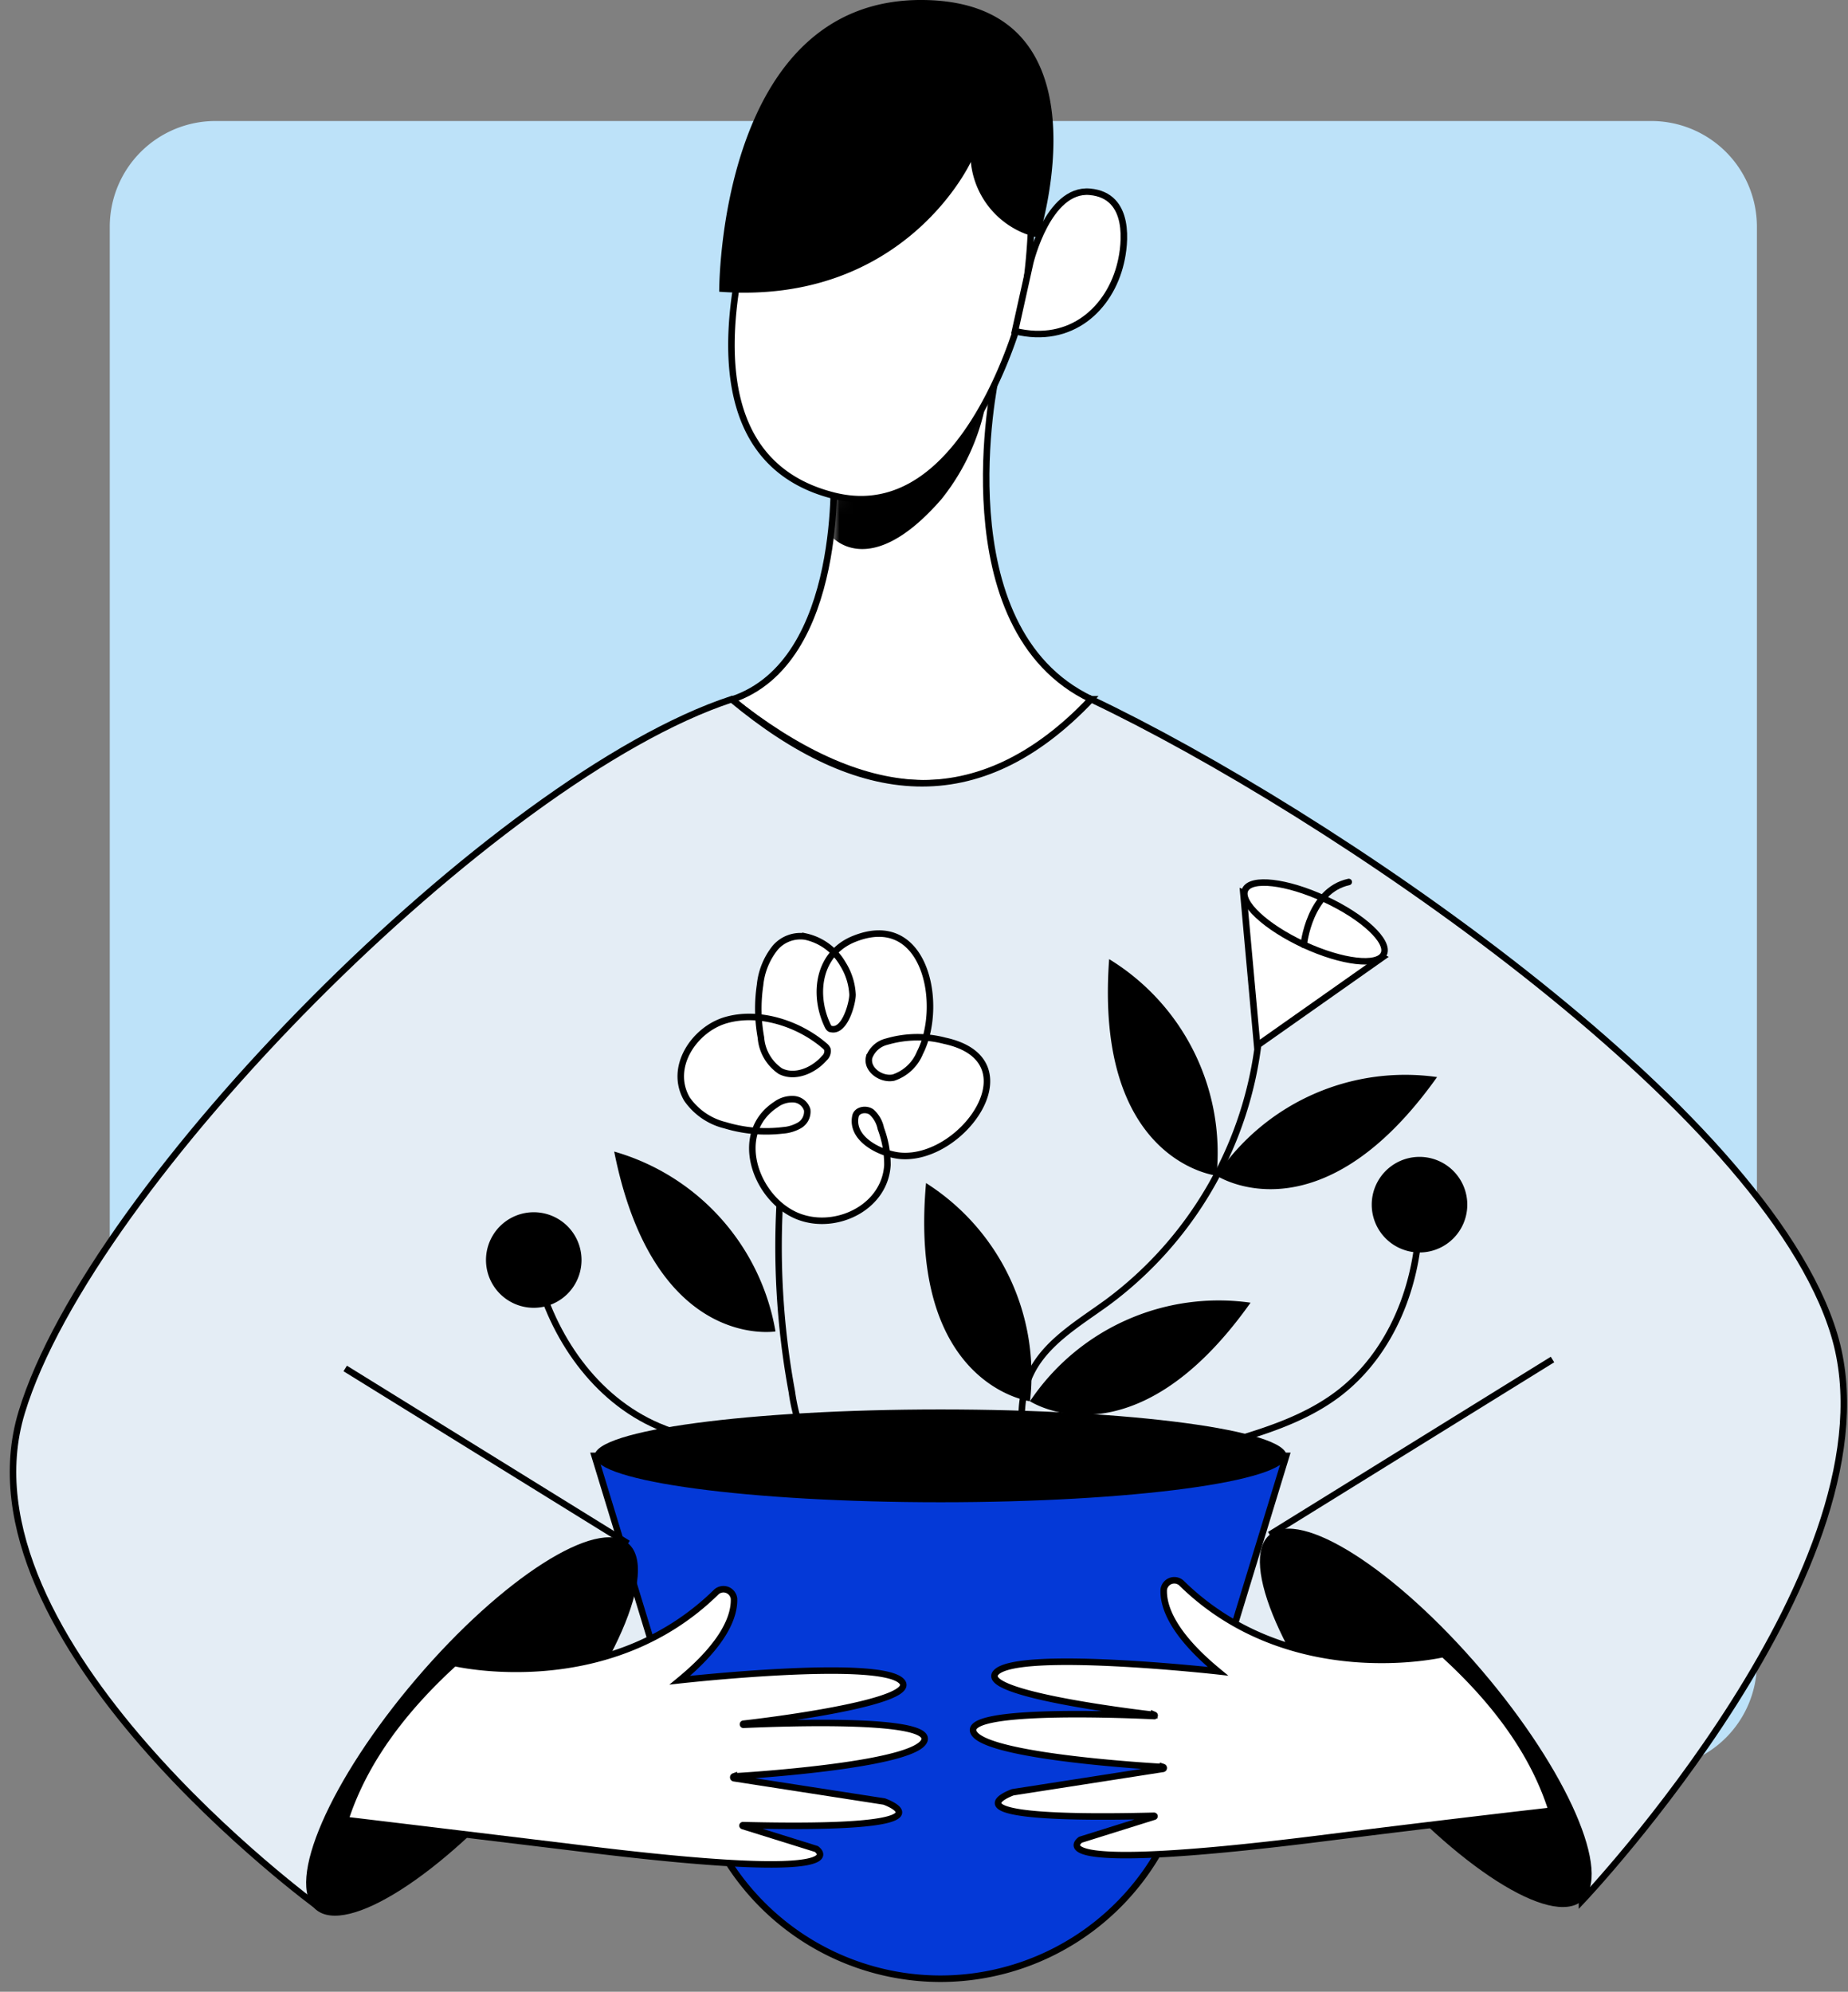
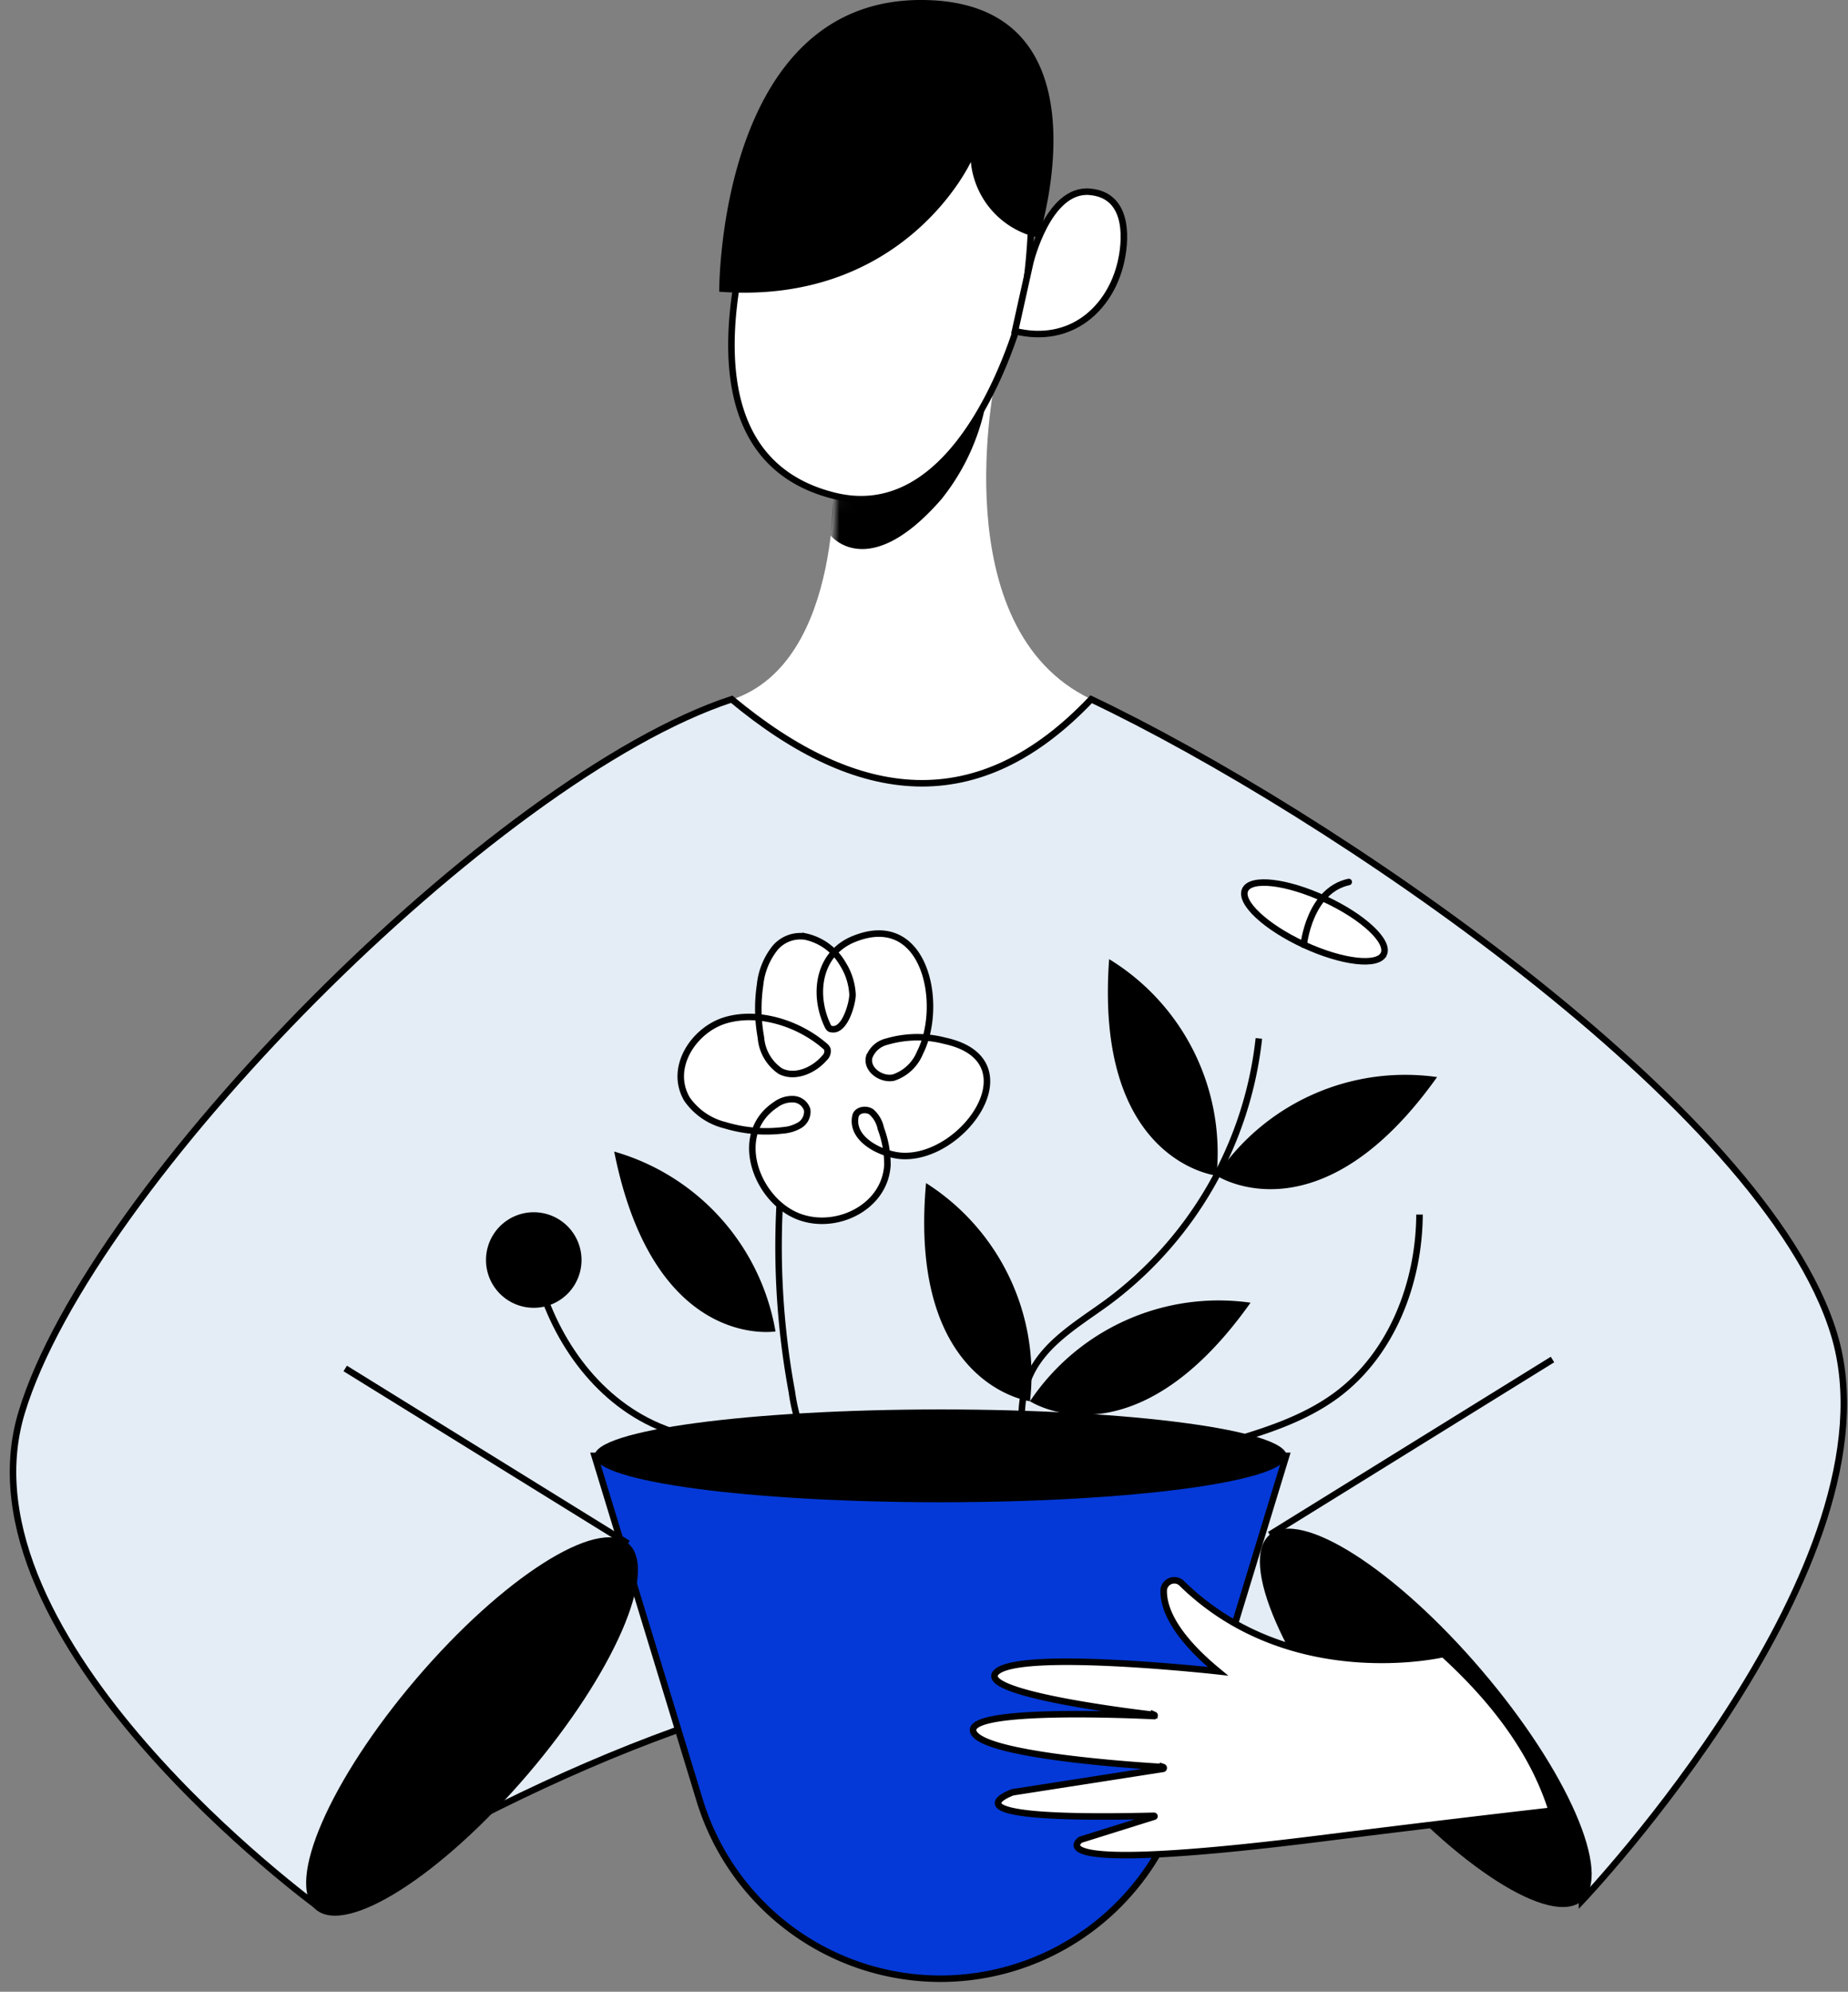
<svg xmlns="http://www.w3.org/2000/svg" width="142" height="153" viewBox="0 0 142 153" fill="none">
  <rect x="0" y="0" width="142" height="153" fill="#808080" stroke="none" />
-   <path d="M126.882 9.296H16.552a8.118 8.118 0 0 0-8.117 8.119v110.328a8.119 8.119 0 0 0 8.118 8.119h110.329a8.119 8.119 0 0 0 8.118-8.119V17.415a8.118 8.118 0 0 0-8.118-8.119Z" fill="#BDE2F9" />
  <path d="M83.846 53.714c-11.446-5.437-7.358-24.625-7.358-24.625L64.053 35.76s.932 15.092-7.832 17.987c9.892 7.856 19.22 9.262 27.625-.033Z" fill="#fff" />
  <mask id="a" style="mask-type:luminance" maskUnits="userSpaceOnUse" x="56" y="29" width="28" height="32">
    <path d="M83.846 53.714c-11.446-5.437-7.358-24.625-7.358-24.625L64.053 35.76s.932 15.092-7.832 17.987c9.892 7.856 19.22 9.262 27.625-.033Z" fill="#fff" />
  </mask>
  <g mask="url(#a)">
    <path d="M75.793 30.773a16.9 16.9 0 0 1-3.459 7.58c-5.616 6.45-8.502 2.787-8.502 2.787l.229-3.066 11.732-7.3Z" fill="#000" />
  </g>
-   <path d="M83.846 53.714c-11.446-5.437-7.358-24.625-7.358-24.625L64.053 35.76s.932 15.092-7.832 17.987c9.892 7.856 19.22 9.262 27.625-.033Z" stroke="#000" stroke-width=".5" stroke-miterlimit="10" />
  <path d="M121.559 146.007s24.666-25.998 19.376-43.493c-5.289-17.496-39.136-40.281-57.09-48.8-8.65 9.116-17.896 8.086-27.625 0-18.182 5.968-49.257 37.288-54.555 54.784-5.298 17.496 22.794 37.984 22.794 37.984 37.656-23.031 70.849-26.939 97.1-.475Z" fill="#E4EDF5" stroke="#000" stroke-width=".5" stroke-miterlimit="10" />
  <path d="M78.548 23.791S74.329 40.666 64.06 38.075c-15.714-3.957-3-30.168-3-30.168s9.728-13.816 17.52 0a45.311 45.311 0 0 1-.033 15.885Z" fill="#fff" stroke="#000" stroke-width=".5" stroke-miterlimit="10" />
  <path d="M79.161 20.178s1.365-5.723 4.578-5.445c3.213.278 2.706 4.088 2.38 5.445-.818 3.499-3.81 6.32-8.127 5.257l1.169-5.257Z" fill="#fff" stroke="#000" stroke-width=".5" stroke-miterlimit="10" />
  <path d="M74.6 12.436S69.537 23.48 55.263 22.41c0 0-.114-22.548 15.648-22.41 14.716.131 8.903 18.265 8.903 18.265a6.606 6.606 0 0 1-5.216-5.83Z" fill="#000" />
  <path d="M72.277 152a19.351 19.351 0 0 1-18.51-13.694l-8.077-26.472h53.141l-8.085 26.472A19.333 19.333 0 0 1 72.277 152Z" fill="#0439D7" stroke="#000" stroke-width=".5" stroke-miterlimit="10" />
  <path d="M40.562 136.287c6.627-7.766 10.079-15.7 7.71-17.723-2.37-2.022-9.664 2.633-16.292 10.398-6.627 7.766-10.079 15.7-7.709 17.723 2.37 2.022 9.663-2.633 16.29-10.398Z" fill="#000" />
-   <path d="M34.915 127.743s11.764 2.788 20.144-5.469a.82.82 0 0 1 .827-.139.825.825 0 0 1 .514.662c.05 1.267-.654 3.376-4.161 6.271 0 0 15.304-1.709 17.03.073 1.43 1.472-8.593 2.87-12.141 3.27-.05 0-.05.09 0 .082 3.695-.163 14.528-.507 13.898 1.21-.63 1.717-11.364 2.559-14.634 2.755a.074.074 0 0 0-.036.112.07.07 0 0 0 .036.027l11.552 1.791s6.303 2.232-10.849 1.815c-.049 0-.065.057 0 .073l5.633 1.758s4.022 2.714-18.33-.074c-11.036-1.34-17.871-2.158-17.871-2.158 1.422-4.398 4.35-8.38 8.388-12.059Z" fill="#fff" stroke="#000" stroke-width=".5" stroke-miterlimit="10" />
  <path d="m48.257 118.57-21.73-13.448" stroke="#000" stroke-width=".5" stroke-miterlimit="10" />
  <path d="M121.556 146.02c2.37-2.022-1.081-9.957-7.709-17.722-6.627-7.765-13.921-12.421-16.29-10.398-2.37 2.022 1.081 9.957 7.708 17.722 6.628 7.765 13.922 12.421 16.291 10.398Z" fill="#000" />
  <path d="M110.906 127.056s-11.756 2.788-20.144-5.469a.815.815 0 0 0-1.178.127.815.815 0 0 0-.163.404c-.049 1.268.654 3.369 4.161 6.263 0 0-15.304-1.701-17.03.082-1.422 1.471 8.593 2.861 12.141 3.27a.049.049 0 0 1 .03.045.051.051 0 0 1-.008.027.05.05 0 0 1-.022.018c-3.695-.172-14.527-.507-13.898 1.21.63 1.717 11.307 2.518 14.577 2.706a.07.07 0 0 1 .036.027.072.072 0 0 1 0 .085.077.077 0 0 1-.036.027l-11.552 1.798s-6.303 2.232 10.849 1.807c.05 0 .065.066 0 .074l-5.641 1.766s-4.023 2.714 18.329-.082c11.046-1.382 17.88-2.15 17.88-2.15-1.365-4.366-4.292-8.356-8.331-12.035Z" fill="#fff" stroke="#000" stroke-width=".5" stroke-miterlimit="10" />
  <path d="m97.564 117.892 21.73-13.457M62.572 112.005a13.944 13.944 0 0 1-1.725-5.085 61.24 61.24 0 0 1-.874-15.41c.122-1.791.392-3.72 1.635-4.996M78.883 112.643c-.4-2.354-.72-4.905.278-7.047 1.137-2.453 3.704-3.933 5.92-5.543a29.19 29.19 0 0 0 11.65-20.284M93.738 110.967c3.148-.916 6.369-1.872 8.993-3.826 4.219-3.148 6.312-8.584 6.344-13.841" stroke="#000" stroke-width=".5" stroke-miterlimit="10" />
-   <path d="m96.6 80.317 9.614-6.77-10.677-4.946 1.062 11.716Z" fill="#fff" stroke="#000" stroke-width=".5" stroke-miterlimit="10" />
-   <path d="M109.075 96.21a3.671 3.671 0 1 0 0-7.342 3.671 3.671 0 0 0 0 7.342Z" fill="#000" />
  <path d="M60.21 111.188c-3.27-.164-6.63-.335-9.64-1.635-4.83-2.077-8.126-6.868-9.385-11.977" stroke="#000" stroke-width=".5" stroke-miterlimit="10" />
  <path d="M41.014 100.461a3.67 3.67 0 1 0 0-7.34 3.67 3.67 0 0 0 0 7.34Z" fill="#000" />
  <path d="M61.894 71.945a4.38 4.38 0 0 1 2.862 2.093c.452.712.711 1.529.752 2.371 0 .646-.589 2.878-1.635 2.64-.172 0-.262-.22-.335-.383-1.08-2.396-.622-5.453 2.085-6.54 5.518-2.225 6.916 5.125 5.068 8.739a3.337 3.337 0 0 1-2.035 1.913c-.94.196-2.085-.613-1.873-1.553a1.906 1.906 0 0 1 1.358-1.21 8.323 8.323 0 0 1 4.455-.066c6.81 1.472 1.504 9.091-3.27 8.846-1.43-.065-3.998-1.202-3.59-3.066.115-.482.819-.597 1.227-.31.37.333.623.778.72 1.267a7.94 7.94 0 0 1 .507 2.804c-.18 3.131-3.638 4.905-6.443 4.088-3.499-.99-5.674-6.41-2.125-8.732a2.1 2.1 0 0 1 1.357-.409 1.16 1.16 0 0 1 1.046.818 1.219 1.219 0 0 1-.572 1.177c-.4.232-.847.369-1.308.4a10.89 10.89 0 0 1-4.415-.391 5.02 5.02 0 0 1-2.943-2.012c-1.43-2.452.58-5.355 2.968-6.058 2.558-.752 5.633.262 7.603 1.962.095.07.17.163.22.27a.719.719 0 0 1-.236.679c-.818.948-2.265 1.578-3.385.997a3.434 3.434 0 0 1-1.488-2.583 12.344 12.344 0 0 1-.066-4.03 5.42 5.42 0 0 1 1.17-2.87 2.55 2.55 0 0 1 2.321-.85Z" fill="#fff" stroke="#000" stroke-width=".5" stroke-miterlimit="10" />
  <path d="M85.227 73.678a17.438 17.438 0 0 1 8.25 16.63s-9.402-1.039-8.25-16.63Z" fill="#000" />
  <path d="M110.424 82.737a17.446 17.446 0 0 0-16.947 7.57s7.881 5.184 16.947-7.57ZM96.092 100.069a17.45 17.45 0 0 0-16.948 7.571s7.906 5.183 16.948-7.571Z" fill="#000" />
  <path d="M71.157 90.88a17.47 17.47 0 0 1 7.988 16.76s-9.386-1.186-7.988-16.76ZM47.195 88.46a17.446 17.446 0 0 1 12.394 13.816s-9.337 1.554-12.394-13.816Z" fill="#000" />
  <path d="M106.328 73.287c.447-.967-1.574-2.856-4.516-4.218s-5.69-1.683-6.137-.716c-.448.967 1.574 2.855 4.515 4.218 2.942 1.362 5.69 1.683 6.138.716Z" fill="#fff" stroke="#000" stroke-width=".5" stroke-miterlimit="10" />
  <path d="M100.18 72.575s.417-4.162 3.458-4.824" stroke="#000" stroke-width=".5" stroke-miterlimit="10" stroke-linecap="round" />
  <path d="M72.277 115.398c14.684 0 26.587-1.596 26.587-3.564 0-1.969-11.903-3.565-26.587-3.565-14.683 0-26.587 1.596-26.587 3.565 0 1.968 11.904 3.564 26.587 3.564Z" fill="#000" />
</svg>